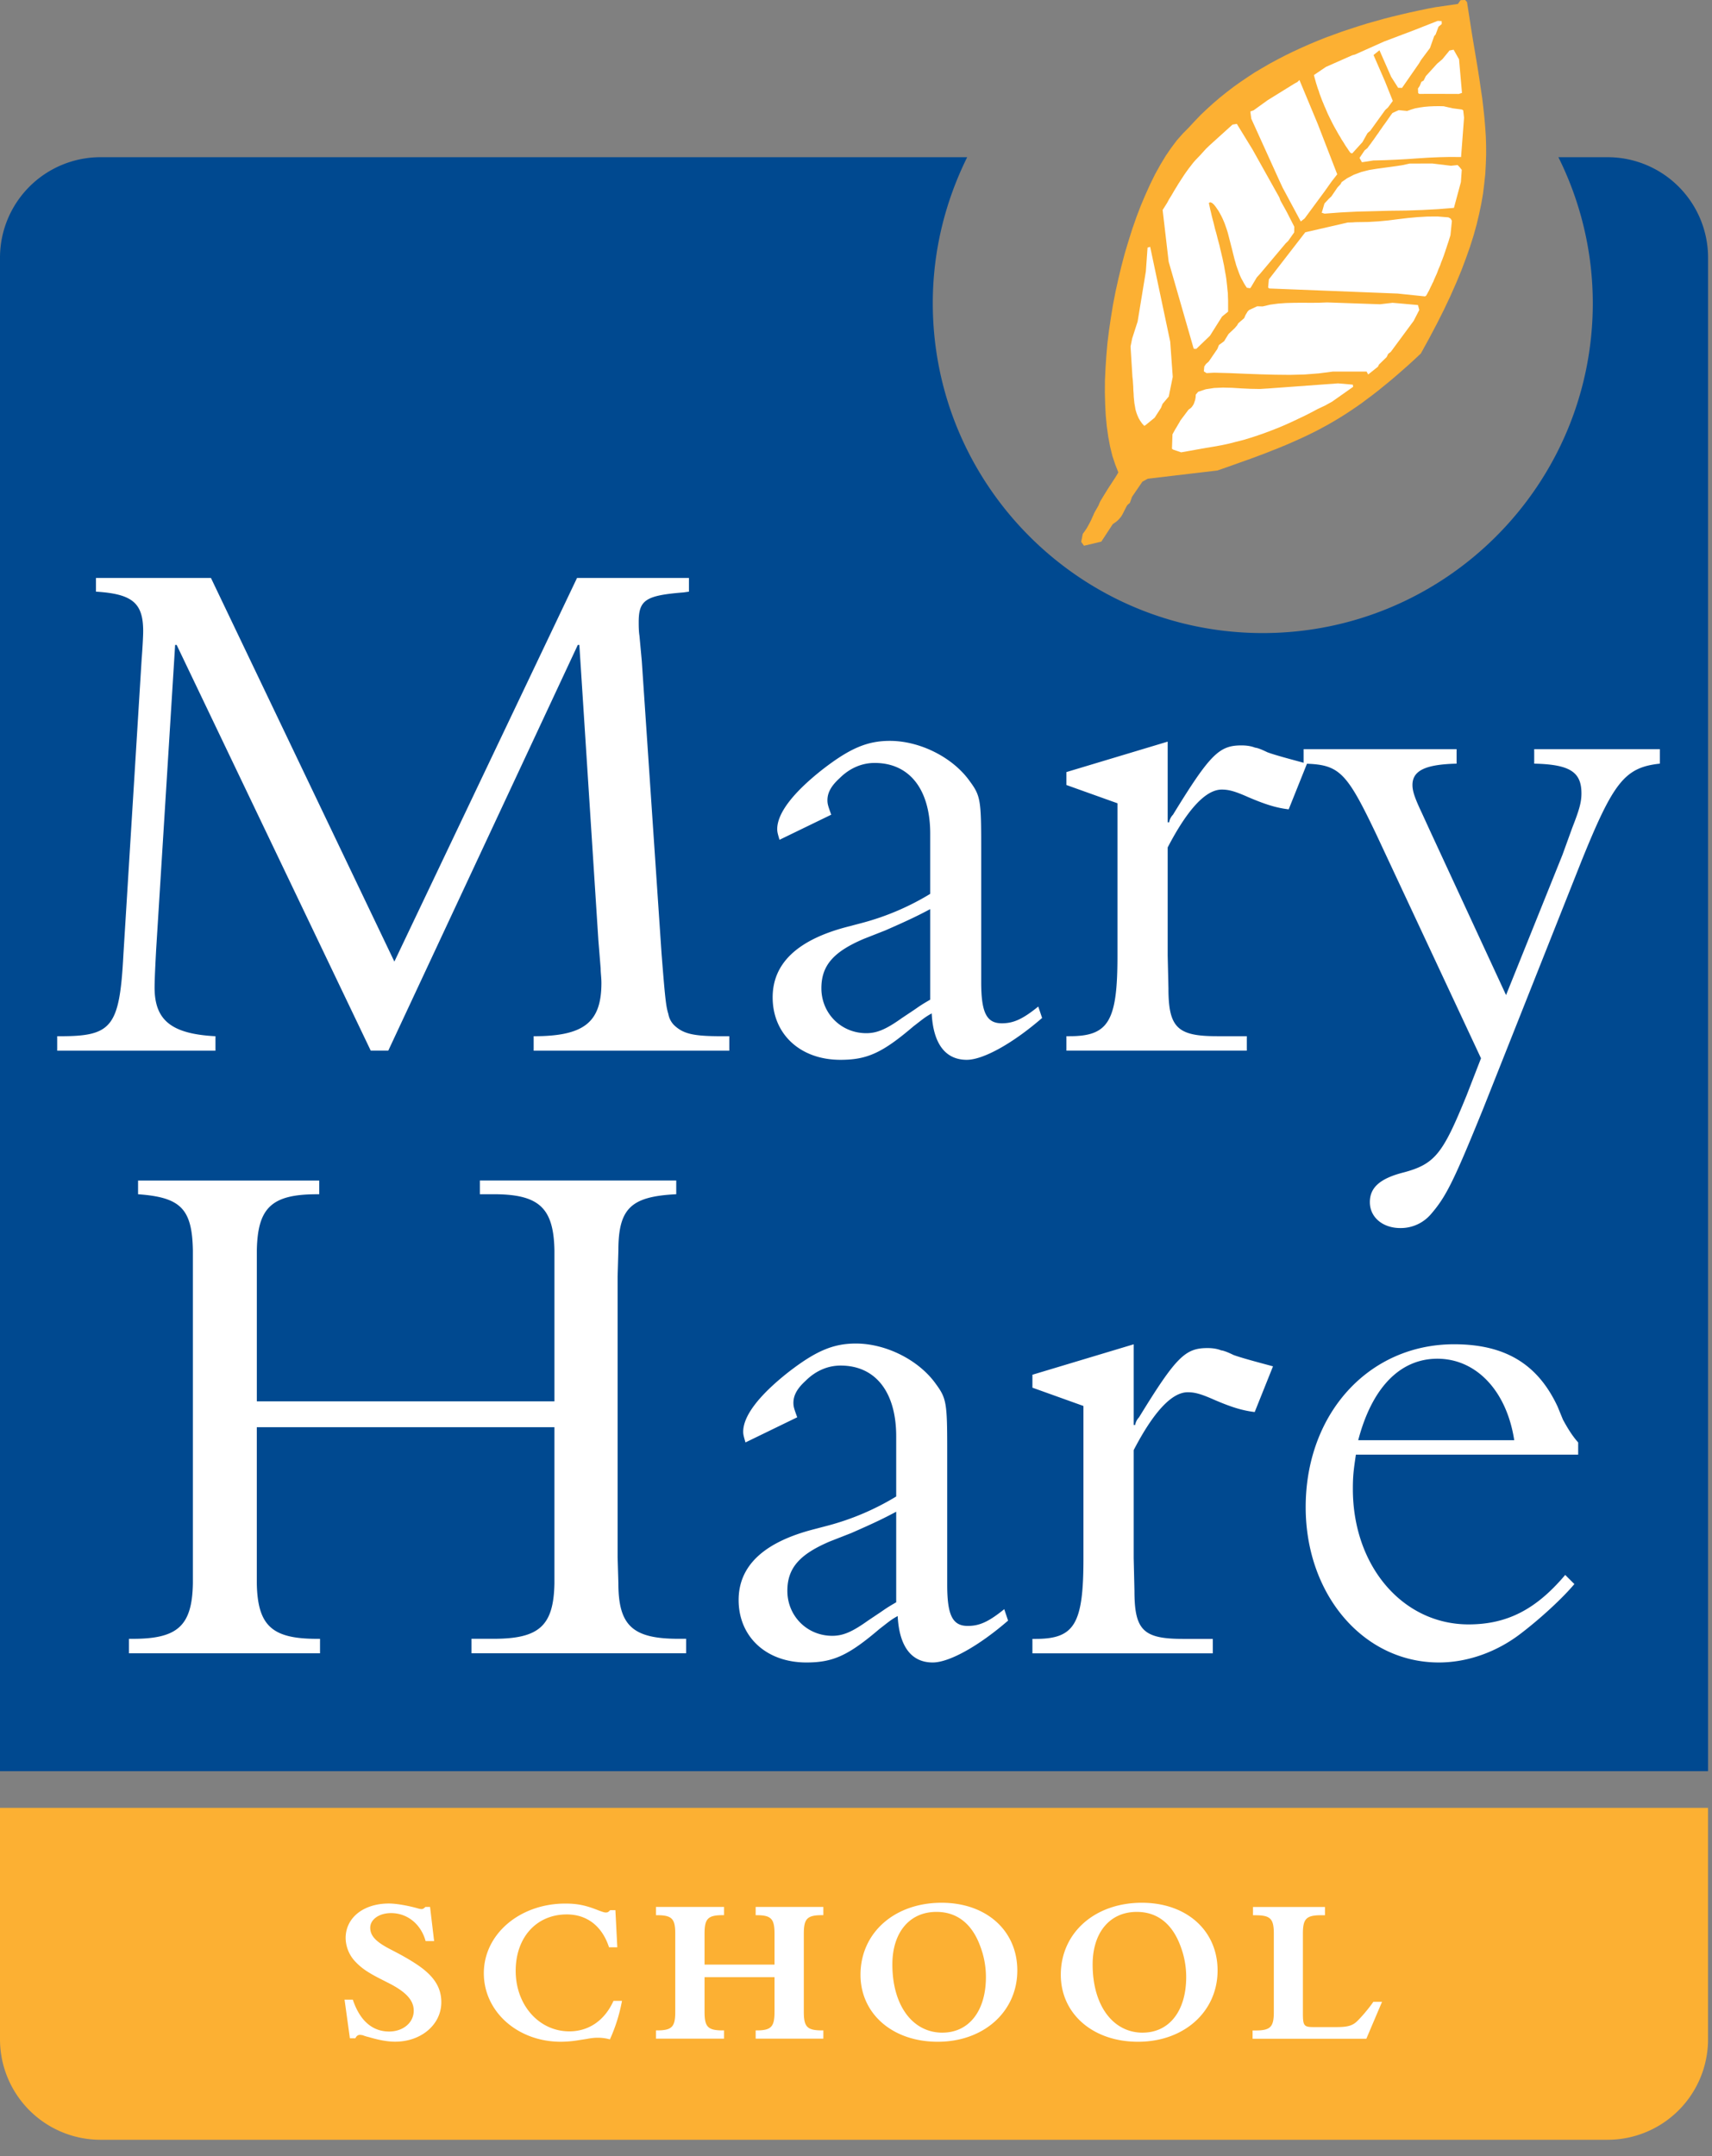
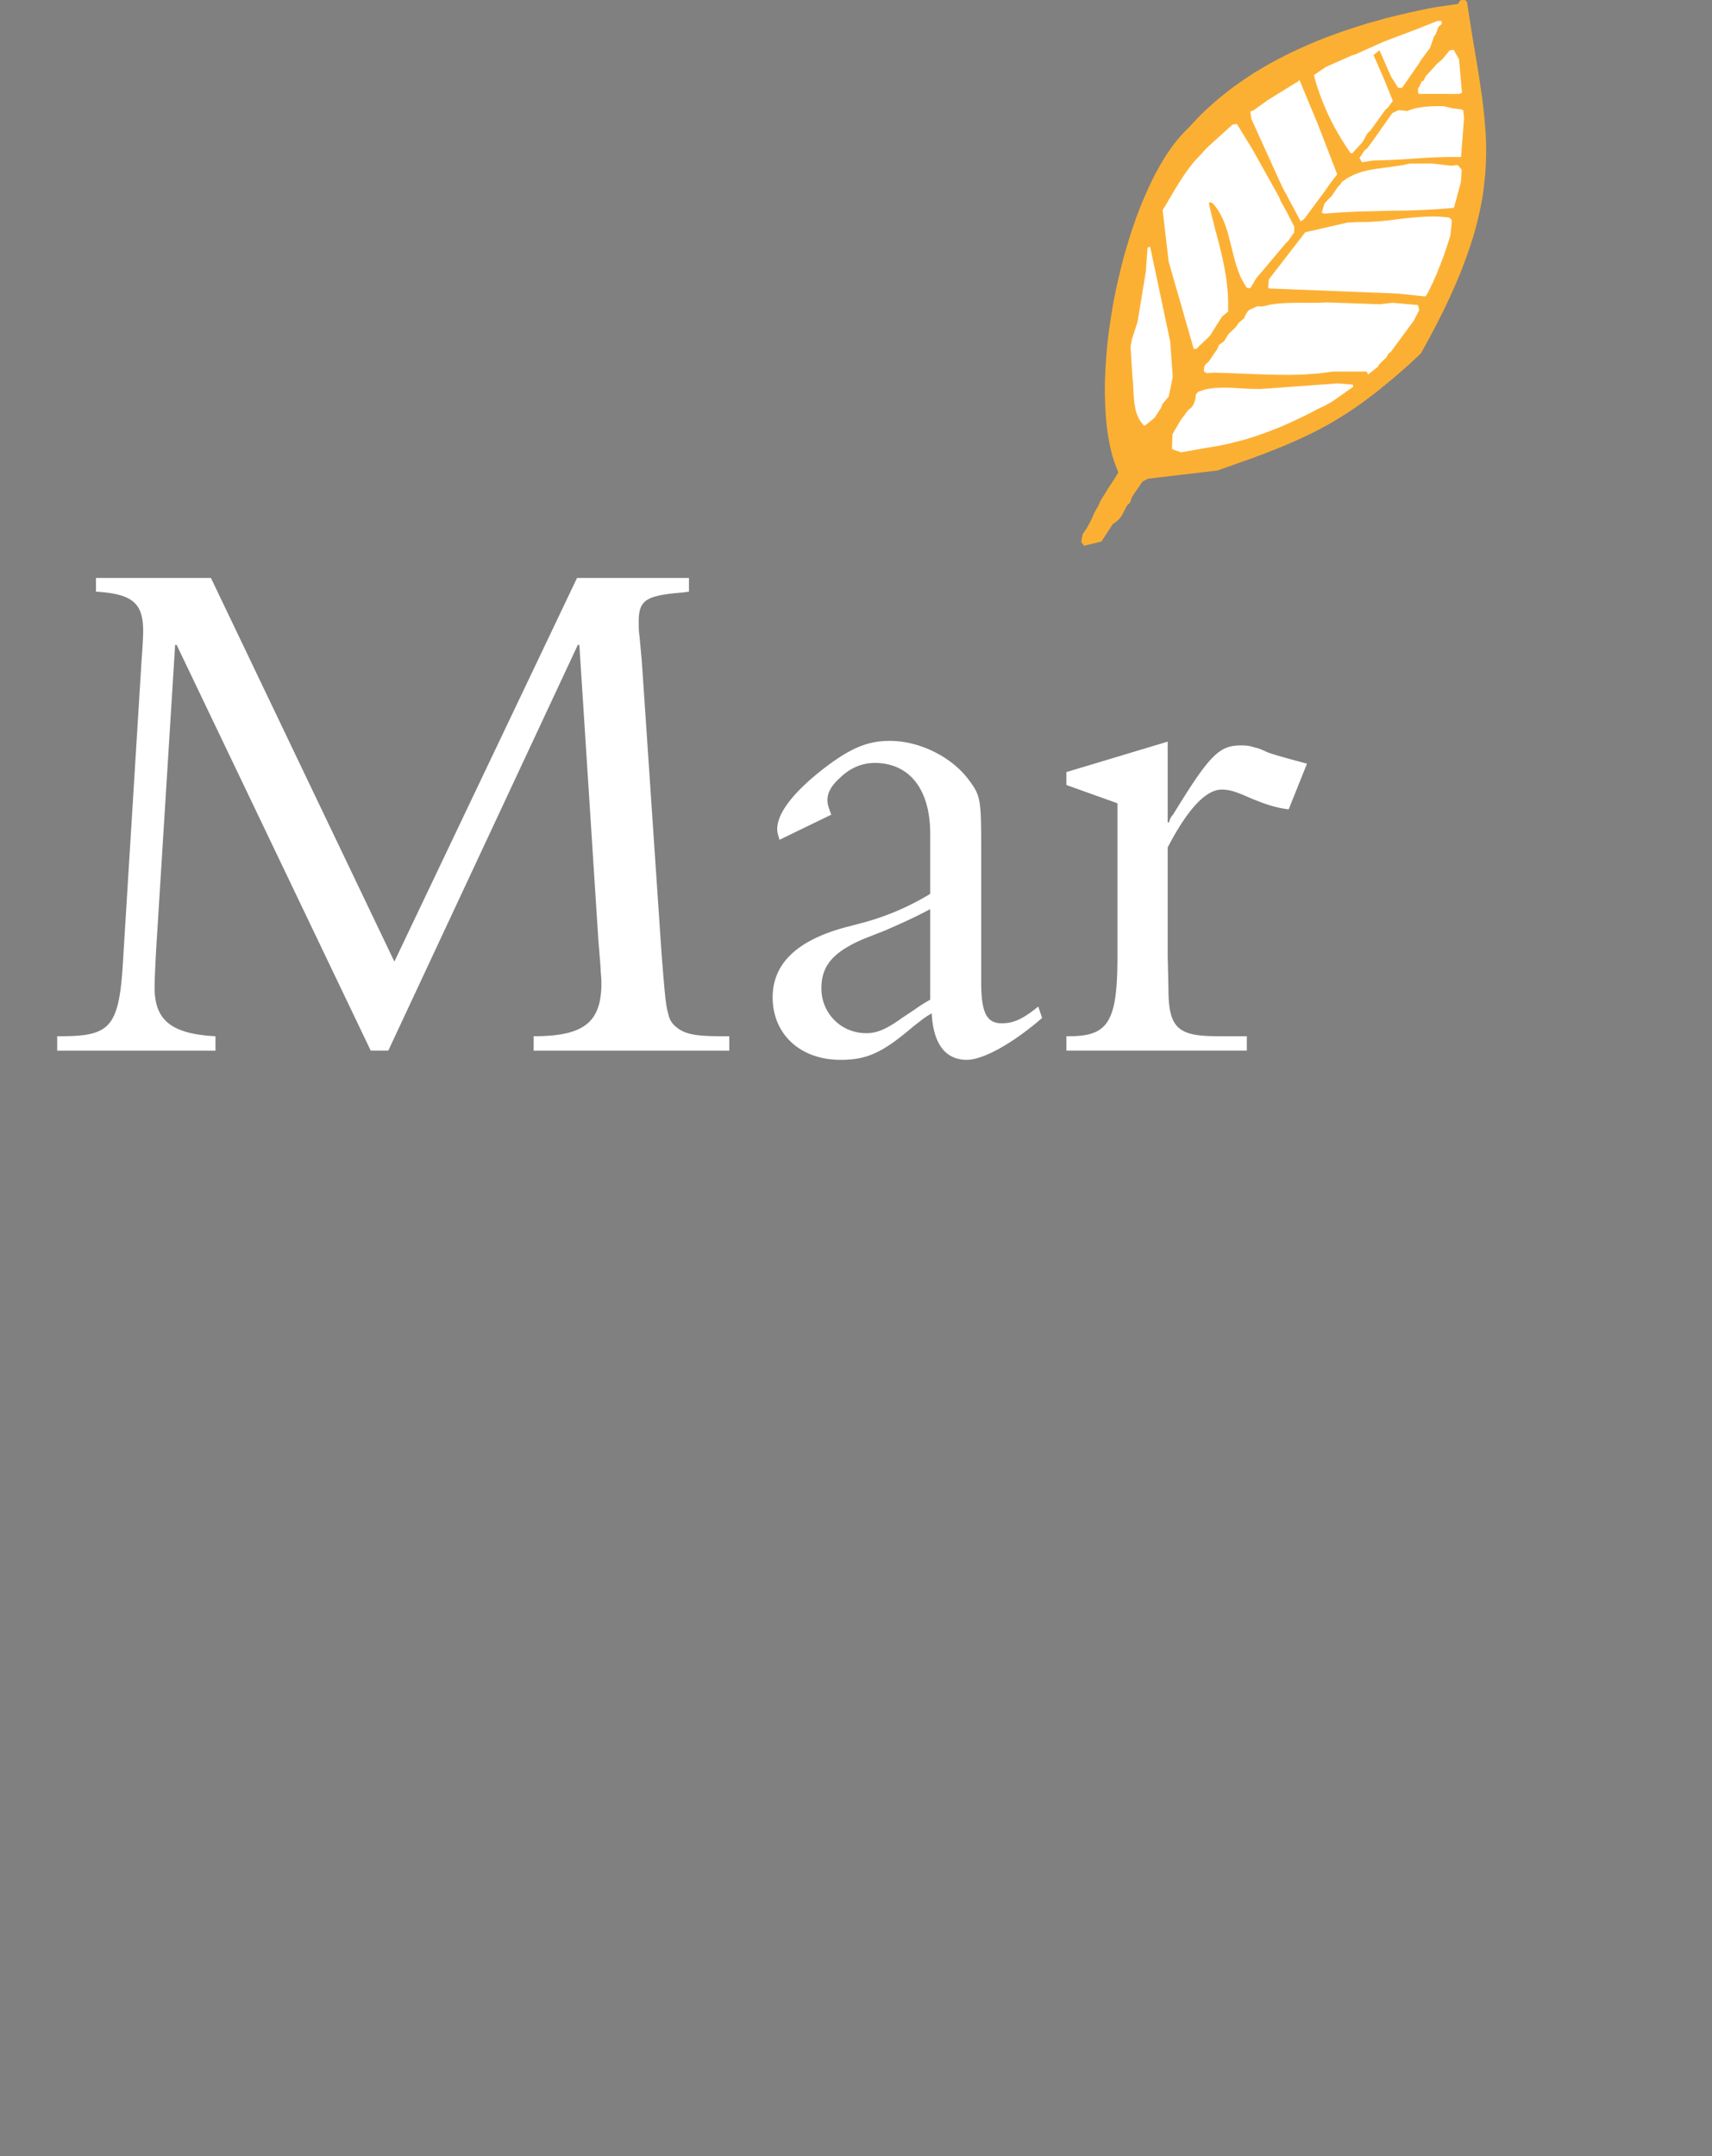
<svg xmlns="http://www.w3.org/2000/svg" width="54" height="68" viewBox="0 0 54 68" fill="none">
  <rect x="0" y="0" width="54" height="68" fill="#808080" stroke="none" />
-   <path fill-rule="evenodd" clip-rule="evenodd" d="M50.705 4.958h-1.55A10.336 10.336 0 0 1 50.24 9.56c0 5.745-4.663 10.406-10.41 10.406-5.744 0-10.408-4.662-10.408-10.406 0-1.654.397-3.213 1.085-4.602H3.169A3.17 3.17 0 0 0 0 8.128V55.86h53.876V8.128a3.17 3.17 0 0 0-3.17-3.17Z" fill="#004990" />
-   <path fill-rule="evenodd" clip-rule="evenodd" d="M0 64.315a3.17 3.17 0 0 0 3.17 3.17h47.535a3.17 3.17 0 0 0 3.17-3.17v-7.298H0v7.298Z" fill="#FCB033" />
  <path d="M11.694 33.136 5.572 20.34h-.048l-.6 9.627c-.025.48-.048.936-.048 1.177 0 1.032.528 1.464 1.92 1.537v.456H1.804v-.456H1.9c1.632 0 1.872-.289 1.992-2.57l.577-9.339c.023-.288.047-.696.047-.865 0-.887-.335-1.176-1.489-1.247v-.433h3.626l5.786 12.1 5.762-12.1h3.53v.433l-.169.024c-1.2.095-1.416.24-1.416.936 0 .096 0 .287.024.432l.073.792.623 9.22c.12 1.535.145 1.68.216 1.92a.659.659 0 0 0 .193.36c.287.264.6.337 1.489.337h.24v.456h-6.171v-.456c1.584 0 2.137-.433 2.137-1.681 0-.168-.024-.313-.024-.457l-.072-.888-.6-9.315h-.049l-5.978 12.796h-.552Zm17.647-4.464c-.36.192-.648.335-1.418.672l-.671.264c-.96.407-1.344.84-1.344 1.56 0 .793.623 1.417 1.416 1.417.336 0 .624-.12 1.128-.48l.36-.24c.145-.096.192-.144.529-.337v-2.856Zm-4.754-2.186c-.048-.167-.072-.24-.072-.336 0-.504.504-1.152 1.416-1.872.865-.672 1.417-.912 2.137-.912.96 0 1.993.528 2.52 1.272.337.455.361.6.361 2.065v4.273c0 .96.169 1.297.649 1.297.36 0 .647-.12 1.151-.528l.121.36c-.913.792-1.85 1.32-2.377 1.32-.672 0-1.057-.505-1.105-1.464-.215.12-.263.168-.576.408-.984.84-1.464 1.056-2.304 1.056-1.273 0-2.137-.816-2.137-1.969 0-1.08.792-1.824 2.377-2.232l.457-.12a8.152 8.152 0 0 0 2.136-.913v-1.896c0-1.393-.648-2.233-1.753-2.233-.408 0-.792.168-1.104.48-.264.24-.385.456-.385.696 0 .12.024.192.12.456l-1.632.792Zm12.244-3.096v2.544h.047a.442.442 0 0 1 .121-.24c1.176-1.921 1.463-2.185 2.16-2.185.168 0 .313.024.432.072.05 0 .193.049.384.144.264.097.72.216 1.25.36l-.577 1.44c-.409-.047-.768-.168-1.273-.383-.432-.193-.623-.24-.839-.24-.505 0-1.08.624-1.705 1.825v3.409l.024 1.032c0 1.249.288 1.512 1.536 1.512h.936v.456h-5.69v-.456h.097c1.223 0 1.513-.456 1.513-2.52v-4.826l-1.61-.576v-.408l3.194-.96Z" fill="#fff" />
-   <path d="m49.281 26.966.313-.864c.216-.553.288-.793.288-1.08 0-.672-.36-.913-1.49-.938v-.456h3.963v.456c-1.106.12-1.464.578-2.473 3.075l-3.097 7.802c-.936 2.305-1.176 2.785-1.655 3.337a1.25 1.25 0 0 1-.962.433c-.551 0-.96-.337-.96-.817 0-.455.311-.744 1.057-.935 1.007-.266 1.247-.601 1.992-2.426l.457-1.176-3.29-7.035c-.96-2.017-1.177-2.233-2.306-2.258v-.456h4.826v.456c-.983.025-1.392.218-1.392.674 0 .191.072.408.288.864l.264.576 2.4 5.185 1.777-4.417ZM8.1 45.012v4.921c.025 1.344.482 1.753 1.898 1.753h.096v.456H4.068v-.456h.12c1.417 0 1.873-.409 1.896-1.753V39.441c-.023-1.32-.384-1.68-1.729-1.776v-.433h5.714v.433h-.071c-1.441 0-1.873.432-1.897 1.776v4.755h9.387V39.44c-.024-1.344-.48-1.776-1.92-1.776h-.432v-.433h6.194v.433c-1.417.072-1.825.432-1.825 1.776l-.024.816v8.86l.024.816c0 1.344.456 1.753 1.897 1.753h.24v.456h-6.77v-.456h.695c1.442 0 1.897-.409 1.921-1.753v-4.92H8.101Zm20.168 2.665c-.36.193-.648.336-1.417.673l-.672.263c-.96.408-1.344.841-1.344 1.56 0 .794.623 1.418 1.416 1.418.337 0 .624-.12 1.128-.48l.36-.241c.145-.095.192-.143.529-.336v-2.857Zm-4.754-2.185c-.048-.168-.072-.24-.072-.337 0-.503.504-1.151 1.416-1.872.865-.671 1.417-.91 2.137-.91.96 0 1.993.527 2.522 1.272.335.455.36.598.36 2.064v4.273c0 .961.168 1.297.648 1.297.36 0 .647-.12 1.151-.528l.121.36c-.913.792-1.848 1.321-2.378 1.321-.671 0-1.056-.506-1.104-1.465-.215.119-.263.168-.575.408-.985.84-1.465 1.057-2.305 1.057-1.272 0-2.137-.817-2.137-1.969 0-1.08.793-1.826 2.377-2.233l.457-.12a8.18 8.18 0 0 0 2.136-.913V45.3c0-1.392-.648-2.232-1.753-2.232-.408 0-.792.168-1.104.48-.264.24-.385.456-.385.695 0 .121.024.193.12.456l-1.632.793Zm12.245-3.095v2.544h.047a.447.447 0 0 1 .121-.24c1.176-1.92 1.463-2.185 2.161-2.185.167 0 .312.024.432.073.048 0 .192.048.383.143.264.097.722.217 1.25.36l-.577 1.441c-.41-.048-.768-.168-1.272-.384-.432-.192-.624-.24-.84-.24-.505 0-1.081.624-1.705 1.825v3.41l.024 1.03c0 1.25.287 1.514 1.536 1.514h.936v.456h-5.69v-.456h.096c1.224 0 1.513-.456 1.513-2.52v-4.826l-1.609-.577v-.408l3.194-.96Zm12.003 3.024c-.24-1.56-1.201-2.569-2.425-2.569-1.176 0-2.063.912-2.496 2.57h4.921Zm-4.994.456c-.072.48-.096.673-.096 1.081 0 2.449 1.585 4.273 3.65 4.273 1.224 0 2.136-.48 3.048-1.56l.289.288c-.36.43-1.033 1.056-1.657 1.535-.767.601-1.705.938-2.617.938-2.378 0-4.201-2.137-4.201-4.899 0-2.952 1.992-5.137 4.681-5.137 1.61 0 2.64.624 3.266 1.968l.168.41c.144.264.288.503.48.719v.384h-7.011Zm-31.9 17.189h.261c.221.663.616 1.005 1.145 1.005.442 0 .776-.281.776-.656 0-.315-.22-.569-.723-.837l-.382-.195c-.36-.187-.54-.314-.71-.488a1.106 1.106 0 0 1-.333-.77c0-.642.561-1.091 1.365-1.091.235 0 .616.068.917.155.046.013.087.02.107.02.048 0 .073-.014.128-.068h.146l.128 1.078h-.268c-.147-.536-.576-.883-1.091-.883-.375 0-.656.2-.656.461 0 .248.167.436.603.664.241.126.381.2.427.227.154.087.302.174.45.274.528.354.762.717.762 1.185 0 .702-.63 1.245-1.459 1.245-.227 0-.489-.046-.81-.14l-.107-.028c-.033-.012-.067-.02-.094-.034-.04-.007-.073-.013-.1-.013-.06 0-.107.035-.14.107h-.174l-.168-1.218Zm8.751.037a5.25 5.25 0 0 1-.381 1.216 1.373 1.373 0 0 0-.395-.052c-.101 0-.208.013-.35.04l-.22.034a3.553 3.553 0 0 1-.582.053c-1.365 0-2.43-.95-2.43-2.162 0-1.232 1.133-2.196 2.57-2.196.382 0 .65.054 1.065.222.128.046.167.059.214.059.06 0 .087-.02.134-.073h.167l.06 1.171h-.261c-.214-.662-.689-1.037-1.332-1.037-.956 0-1.612.723-1.612 1.78 0 1.079.736 1.908 1.693 1.908.616 0 1.117-.349 1.392-.963h.268Zm2.604-.747v1.097c0 .476.107.583.58.583h.035v.26H20.69v-.26h.026c.475 0 .583-.107.583-.583v-2.47c0-.474-.108-.581-.583-.581h-.026v-.261h2.148v.26h-.034c-.474 0-.581.108-.581.583v.977h2.207v-.977c0-.468-.106-.582-.567-.582h-.028v-.261h2.135v.26h-.033c-.476 0-.583.108-.583.583v2.47c0 .475.108.582.583.582h.033v.26h-2.135v-.26h.028c.46 0 .567-.113.567-.583v-1.097h-2.207Zm7.503 1.75c.836 0 1.372-.682 1.372-1.754a2.72 2.72 0 0 0-.181-.976c-.26-.71-.736-1.078-1.38-1.078-.85 0-1.39.65-1.39 1.659 0 1.286.634 2.15 1.579 2.15Zm-.027-4.096c1.412 0 2.389.878 2.389 2.135 0 1.298-1.058 2.249-2.51 2.249-1.426 0-2.436-.883-2.436-2.114 0-1.32 1.07-2.27 2.557-2.27Zm6.344 4.096c.836 0 1.372-.682 1.372-1.754 0-.334-.06-.663-.18-.976-.261-.71-.736-1.078-1.379-1.078-.85 0-1.392.65-1.392 1.659 0 1.286.636 2.15 1.579 2.15Zm-.027-4.096c1.412 0 2.389.878 2.389 2.135 0 1.298-1.056 2.249-2.51 2.249-1.425 0-2.435-.883-2.435-2.114 0-1.32 1.07-2.27 2.556-2.27Zm7.081 4.289h-3.588v-.261h.088c.474 0 .582-.107.582-.582v-2.47c0-.475-.108-.582-.582-.582h-.075v-.261h2.27v.26h-.114c-.475 0-.582.108-.582.583v2.503c0 .401.033.442.34.442h.725c.347 0 .5-.047.641-.181.14-.134.375-.409.516-.616h.274l-.495 1.165Z" fill="#fff" />
  <path d="m38.391 14.84-2.188.258-.17.094-.326.477-.068.19-.082.072-.03.052-.027.052-.02.04-.022.043-.02.041-.02.038-.018.035-.02.033-.023.035-.026.03-.025.033-.03.031-.038.035-.04.033-.048.033-.052.037-.36.55-.547.13-.088-.124.05-.252.03-.039.03-.041.025-.039.03-.042.023-.039.023-.04.023-.044.023-.04.021-.042.023-.043.02-.043.02-.044.018-.044.022-.043.018-.045.02-.045.126-.219.014-.036.02-.049.027-.056.039-.063.042-.071.047-.077.05-.08.049-.08.052-.081.052-.078.05-.078.047-.072.045-.068.036-.06.032-.053.024-.044-.098-.25-.09-.272-.072-.294-.058-.31-.046-.327-.033-.346-.018-.353-.01-.367.003-.381.018-.388.026-.391.035-.402.05-.403.06-.405.067-.41.079-.407.09-.405.096-.4.104-.395.117-.39.12-.381.13-.372.137-.359.146-.345.15-.332.156-.317.165-.298.169-.28.175-.256.18-.239.186-.21.186-.188.186-.201.19-.198.194-.184.204-.185.208-.178.21-.168.217-.167.222-.158.226-.153.228-.15.236-.139.237-.138.245-.132.245-.127.246-.12.253-.117.255-.113.255-.107.258-.103.265-.097.258-.094.266-.088.264-.086.267-.083.267-.075.267-.075.271-.069.268-.064.268-.063.268-.058.267-.056.267-.051.714-.103.054-.078.03-.042.142-.005.06.064.059.378.056.364.056.353.058.344.11.66.05.318.045.31.046.307.035.3.033.3.025.298.02.295.01.296.001.297-.011.298-.016.302-.033.308-.038.312-.055.318-.068.325-.08.336-.096.346-.113.357-.13.367-.143.38-.164.395-.181.41-.202.427-.222.441-.244.463-.264.48-.204.191-.203.185-.197.174-.192.167-.189.16-.186.151-.179.146-.178.138-.178.133-.174.13-.175.122-.172.116-.172.113-.175.109-.174.104-.178.103-.179.097-.182.097-.182.091-.19.092-.195.089-.197.088-.206.09-.208.085-.219.087-.221.088-.23.086-.242.09-.246.087-.259.093-.265.094-.278.096Z" fill="#FCB033" />
  <path d="m41.798 12.789-.234.11-.204.108-.204.104-.21.1-.21.099-.206.093-.214.09-.215.084-.217.082-.221.077-.221.072-.225.068-.231.058-.229.059-.235.05-.24.043-.243.04-.783.14-.25-.085-.04-.028.016-.454.03-.056.03-.054.03-.054.034-.054.032-.055.031-.053.033-.055.03-.056.257-.342.027-.02.027-.018.023-.02.024-.024.018-.026.018-.025.018-.03.015-.03.01-.032.012-.034.012-.034.008-.034.007-.036.005-.037.002-.036.003-.04.075-.088.241-.08.264-.04.277-.012.288.007.29.018.293.014.292.005.275-.017 2.192-.16.465.04.012.068-.672.473-.118.064-.094.053Zm1.357-.979-.051-.091h-1.065l-.439.057-.45.035-.462.012-.473-.005-.475-.013-.482-.018-.48-.02-.481-.013-.24.013-.086-.055.015-.156.055-.078.085-.075.272-.397.05-.125.163-.12.14-.228.197-.186.074-.088.037-.065.185-.16.04-.095.067-.113.046-.047.255-.119.176.004.237-.056.245-.033.251-.018.256-.007.26-.002.262.002.26-.002.261-.01 1.666.058.399-.046.155.013.646.058.041.154-.178.346-.72.975-.083.065-.048.1-.24.234-.035.07-.308.246Zm1.794-2.462-.868-.09-4.046-.16-.036-.03.024-.257 1.148-1.485 1.34-.308.147-.004.093-.007.418-.007.315-.019.306-.029.305-.039.302-.036.31-.029.315-.018.327-.002.337.027.07.039.04.07-.045.45-.02.067-.021.066-.02.066-.022.065-.022.065-.02.065-.022.062-.02.064-.023.064-.02.062-.024.062-.022.061-.025.061-.023.06-.02.06-.026.06-.025.058-.023.06-.022.06-.023.055-.028.06-.026.059-.024.055-.023.058-.029.054-.025.056-.027.053-.027.058-.026.055-.03.053-.028.053-.03.053-.036.024Zm-8.821 4.064-.036.019-.069-.076-.058-.082-.049-.083-.04-.09-.033-.09-.027-.093-.017-.1-.018-.1-.01-.1-.01-.104-.005-.104-.008-.105-.003-.106-.007-.105-.007-.106-.012-.105-.059-.954.051-.253.173-.538.259-1.58.053-.748.083-.024.632 2.991.08 1.11-.126.62-.196.232-.05.127-.199.309-.292.238Zm9.732-6.856-.493.04-.507.027-.512.018-.517.006-.517.014-.516.013-.512.026-.506.038-.09-.028.086-.292.14-.15.079-.074.192-.282.096-.102.034-.066.176-.124.215-.111.235-.086.245-.062.254-.041.26-.035.259-.035.257-.038.25-.054.713-.001.585.071.21-.022.063.065.068.085-.027.386-.22.814Zm-8.127 4.448-.081-.005-.79-2.746-.19-1.63.144-.229.059-.11.068-.109.046-.078.042-.073.046-.076.045-.072.043-.073.047-.072.046-.072.046-.07.046-.071.047-.068.05-.07.048-.066.05-.064.051-.067.052-.065.054-.062.157-.164.183-.202.115-.11.719-.65.136-.023.495.807.846 1.513.035.1.087.155.114.206.236.463-.004.178-.19.272-.076.072-.749.89-.073.086-.092.1-.178.301-.03.04-.104-.014-.05-.073-.045-.075-.04-.075-.044-.078-.035-.079-.033-.082-.03-.084-.031-.083-.03-.087-.023-.086-.026-.088-.022-.087-.023-.09-.022-.09-.021-.086-.024-.09-.022-.087-.023-.09-.022-.085-.023-.092-.025-.087-.027-.084-.029-.084-.03-.085-.033-.08-.037-.084-.039-.079-.04-.074-.043-.077-.05-.073-.05-.072-.058-.069-.053-.043-.057-.02-.039.027.023.103.023.108.025.101.023.102.028.107.027.102.025.104.025.102.03.102.027.104.025.1.028.103.027.101.023.105.026.104.024.105.024.1.022.107.023.105.018.107.019.107.02.108.016.106.012.111.013.109.01.114.013.11.003.117.005.114v.356l-.19.154-.382.606-.432.415Zm8.352-6.051-.348-.003-.345.008-.342.015-.345.022-.343.024-.346.018-.344.015-.352.009-.362.056-.076-.136.162-.24.085-.068.05-.068.052-.068.049-.07.051-.068.047-.067.048-.07.053-.073.046-.07.052-.07.046-.07.05-.067.05-.07.049-.07.098-.14.05-.068.198-.09.266.026.13-.046.13-.039.14-.025.14-.02.15-.013.151-.007.155-.002.154.003.286.065.292.038.04.025.027.233-.094 1.24Zm-5.056 2.031-.572-1.065-.11-.237-.879-1.938-.03-.228.105-.038.44-.317.843-.522.097-.053.064-.062.578 1.387.614 1.586-.174.223-.235.331-.62.84-.121.093Zm1.624-2.147-.057-.015-.05-.07-.046-.07-.05-.072-.044-.071-.045-.073-.046-.069-.042-.076-.043-.069-.042-.074-.042-.075-.043-.075-.04-.074-.039-.074-.037-.075-.037-.074-.037-.076-.036-.075-.034-.08-.032-.076-.036-.079-.031-.078-.034-.079-.03-.079-.03-.08-.03-.081-.025-.083-.03-.078-.026-.083-.026-.082-.023-.084-.024-.084-.022-.087.378-.256.831-.368.087-.023.914-.409.941-.356.752-.296.126.006.003.093-.101.082-.092.247-.046.053-.132.374-.283.379-.065.11-.534.769-.122-.002-.222-.349-.368-.836-.187.15.357.821.251.627-.153.208-.087.079-.471.654-.087.074-.159.284-.322.355Zm3.361-1.874-.797-.003-.447.002-.038-.024-.007-.147.053-.076.056-.135.07-.04.07-.14.173-.19.182-.201.166-.141.193-.235.03-.04.132-.026.171.303.093 1.06-.1.033Z" fill="#fff" />
</svg>